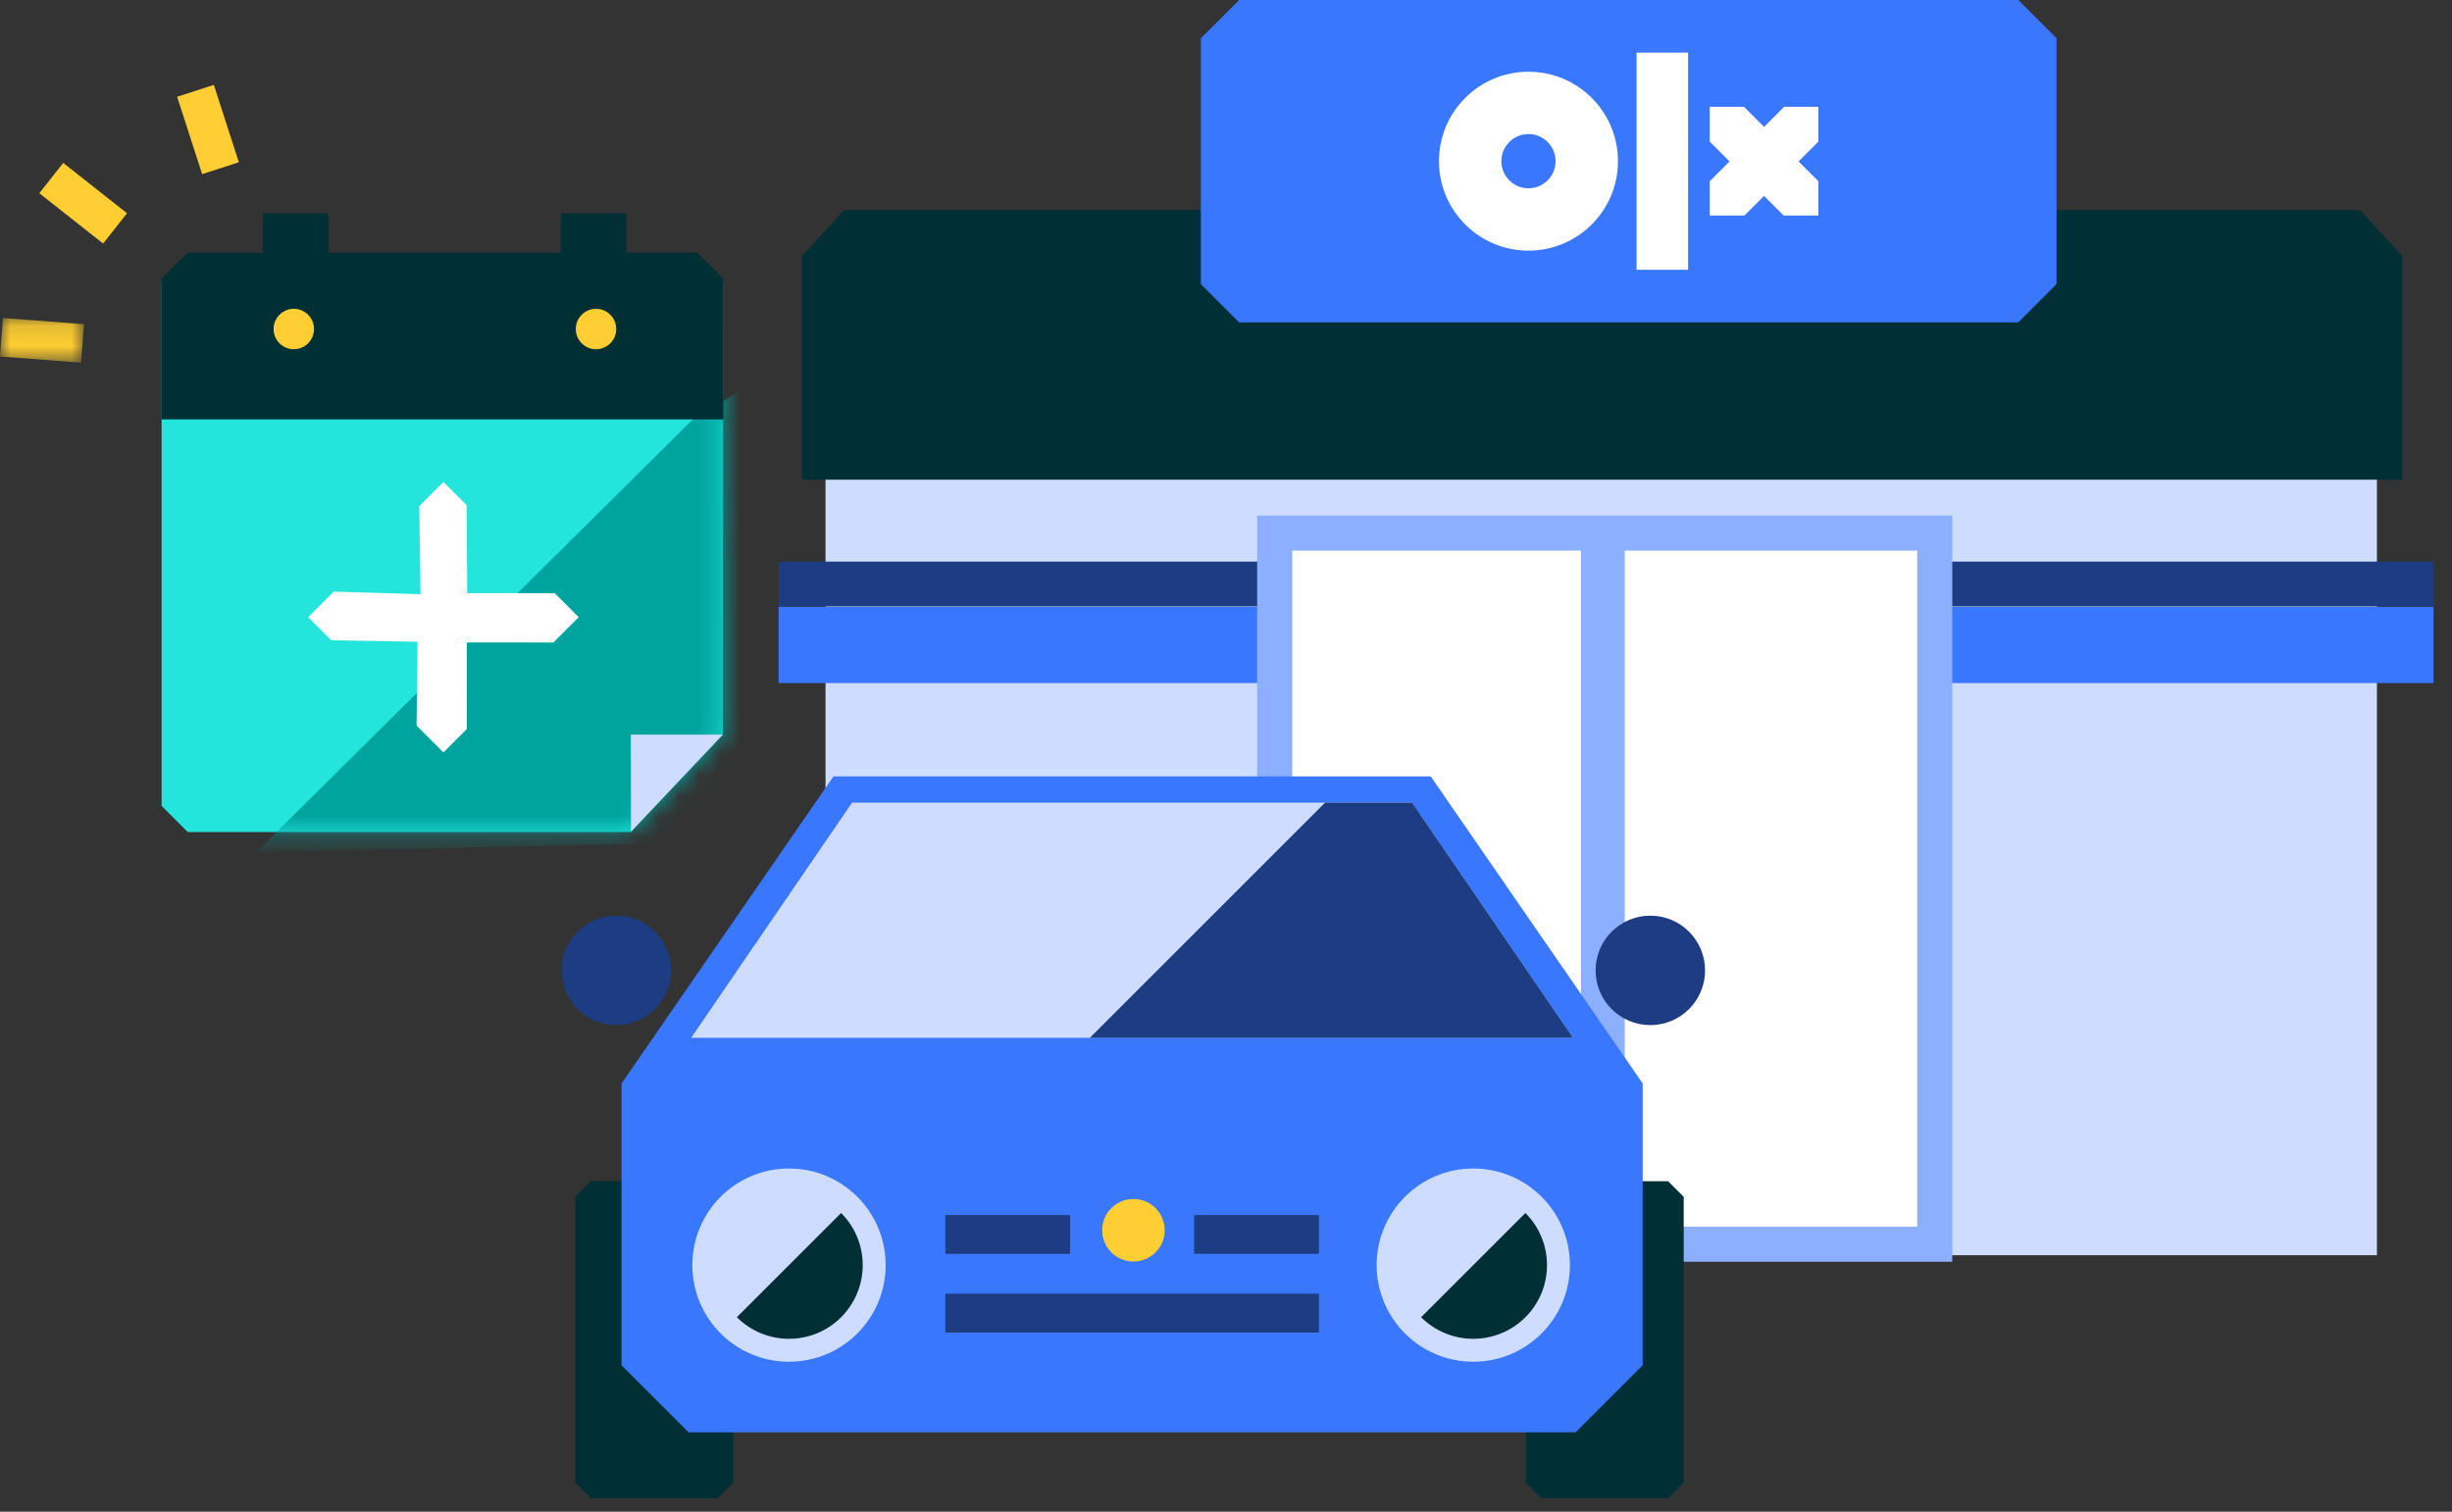
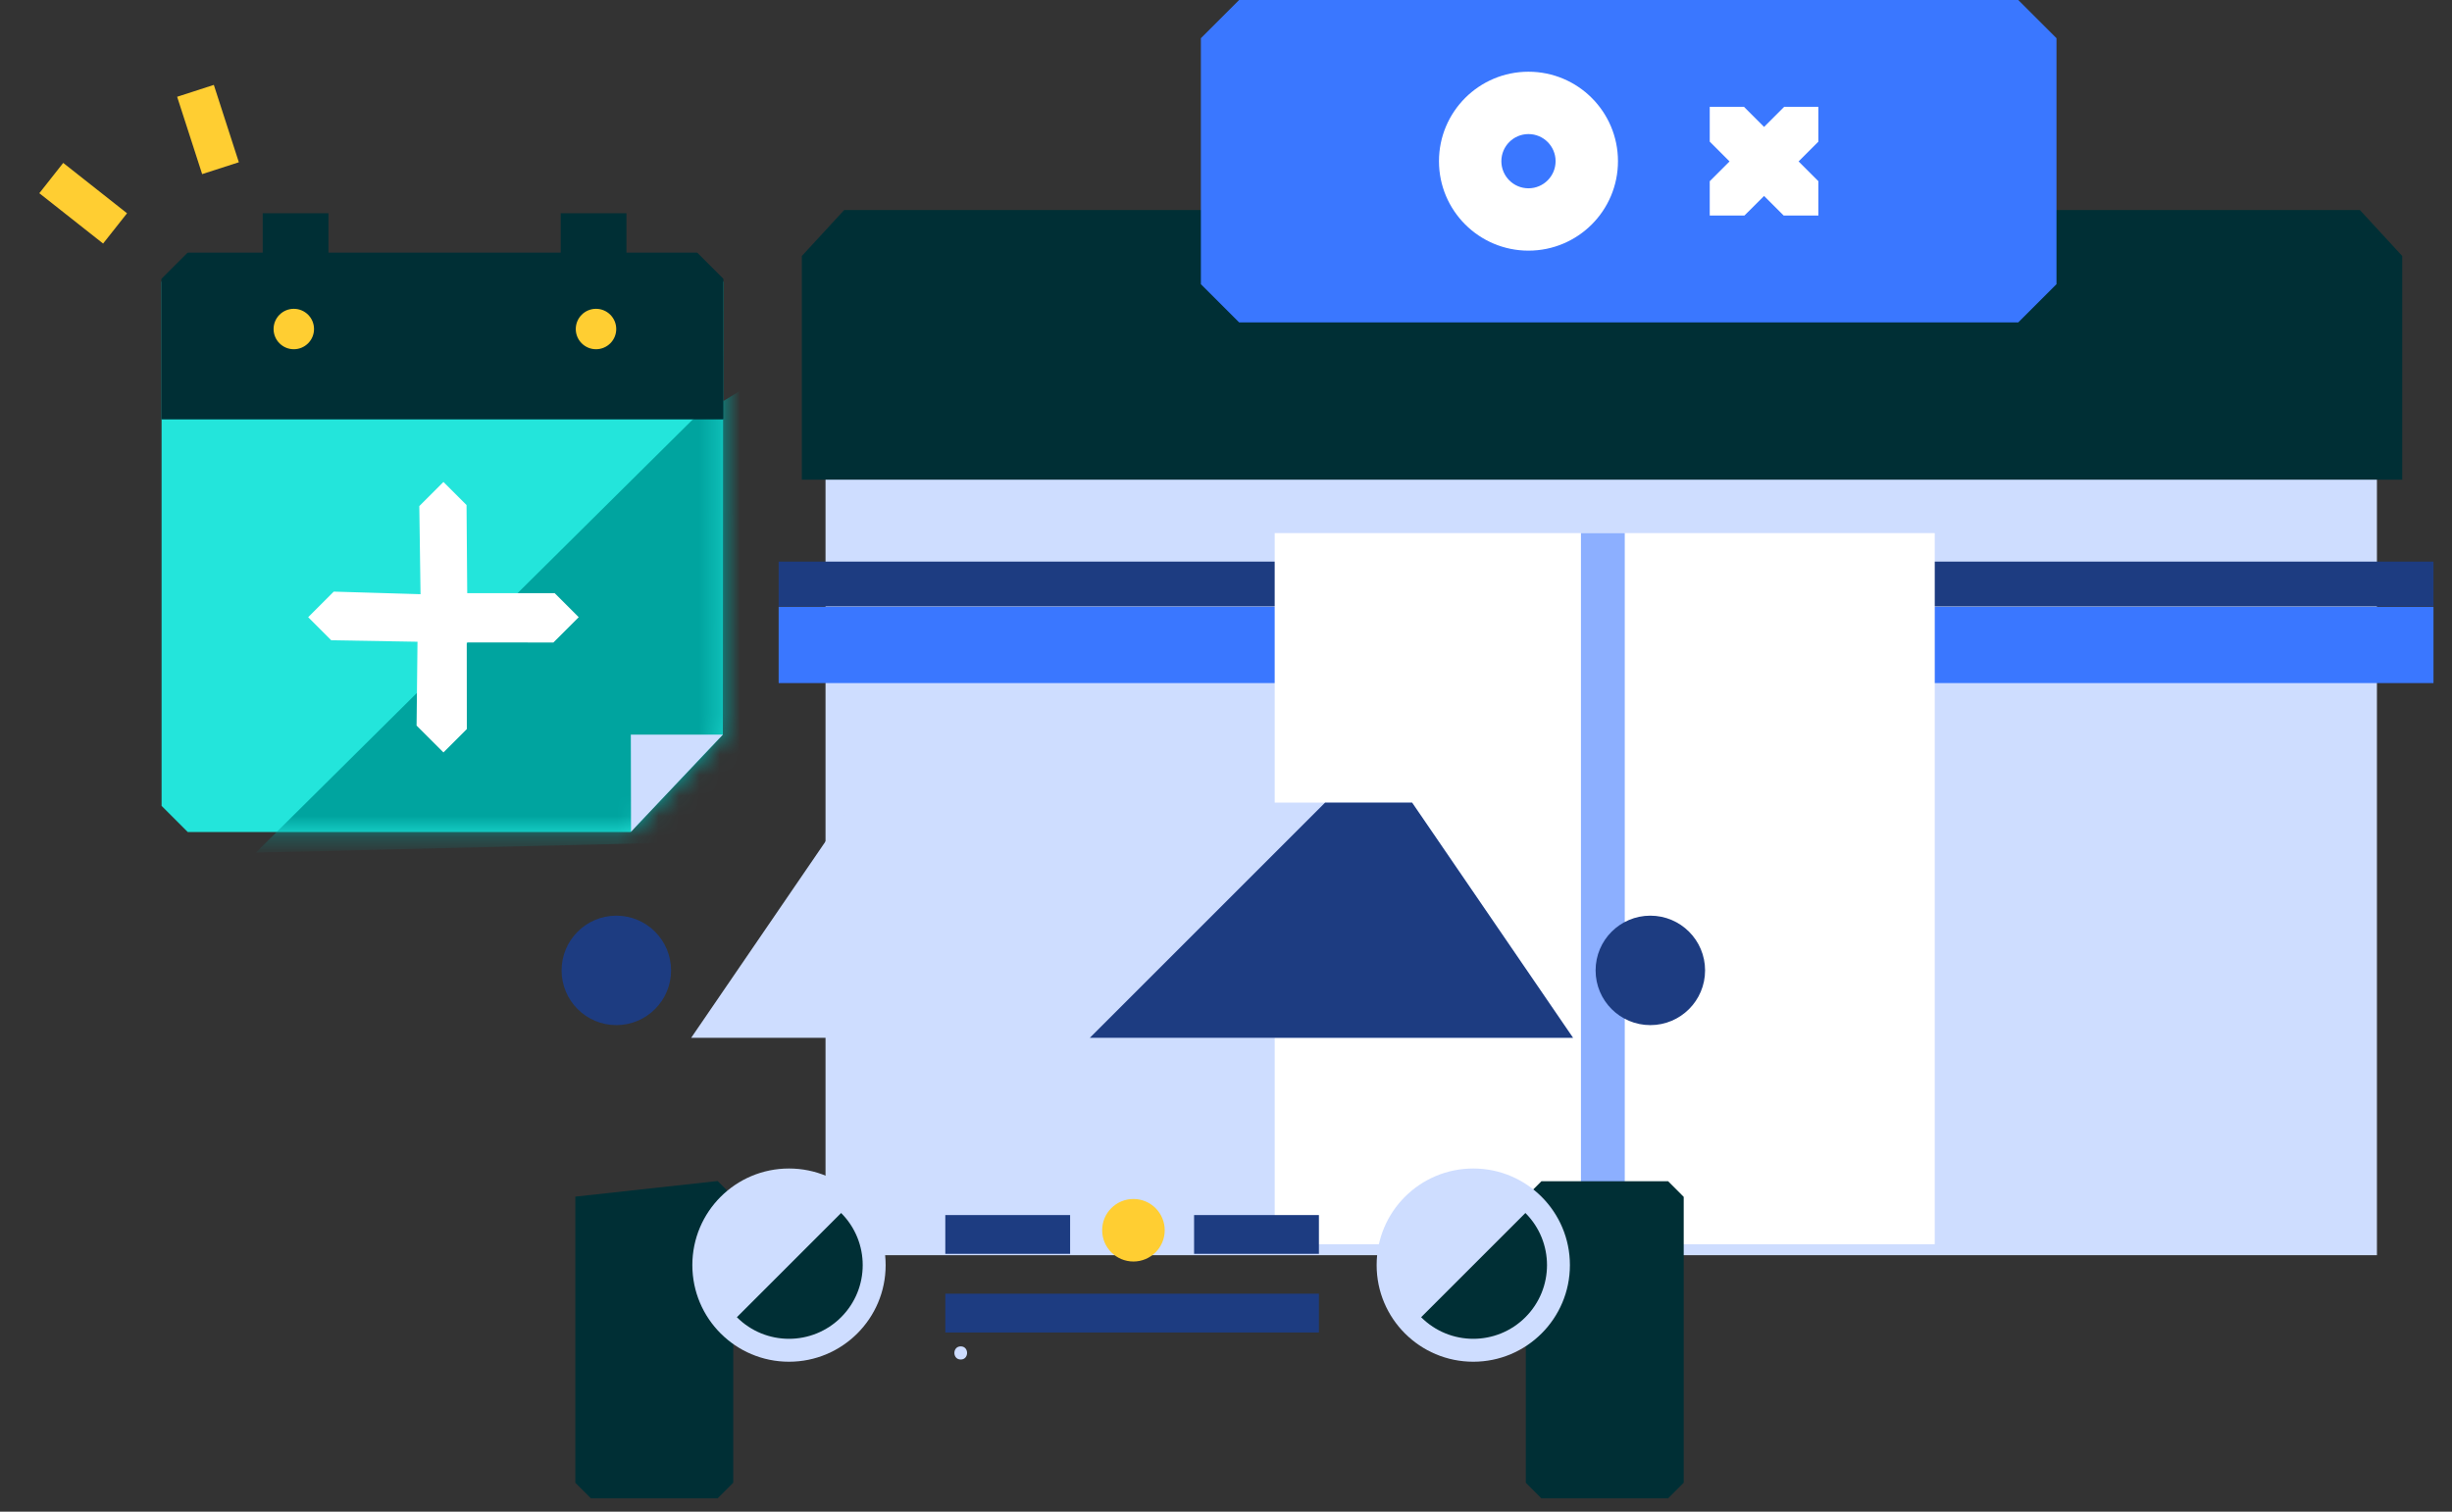
<svg xmlns="http://www.w3.org/2000/svg" xmlns:xlink="http://www.w3.org/1999/xlink" width="120px" height="74px" viewBox="0 0 120 74" version="1.1">
  <rect x="0" y="0" width="120" height="74" fill="#333333" stroke="none" />
  <title>E81B3134-3315-4CEC-953E-36E8F2E9242C</title>
  <defs>
    <path d="M1.466,0.077 C0.966,0.577 0.686,0.857 0.187,1.357 L0.187,1.357 L0.187,27.01 C0.686,27.509 0.966,27.789 1.466,28.289 L1.466,28.289 L23.151,28.289 C23.161,28.261 27.655,23.522 27.655,23.522 L27.655,23.522 L27.672,1.357 L26.393,0.077 L1.466,0.077 Z" id="path-1" />
    <polygon id="path-3" points="0 0.126 4.111 0.126 4.111 2.311 0 2.311" />
  </defs>
  <g id="Visual-design" stroke="none" stroke-width="1" fill="none" fill-rule="evenodd">
    <g id="Store-inspection_option-1-Copy-2" transform="translate(-210, -249)">
      <g id="Group-63" transform="translate(210, 249)">
        <g id="Group-33" transform="translate(7.721, -0)">
          <path d="M39.297,66.551 C39.711,66.551 39.711,65.908 39.297,65.908 C38.883,65.908 38.882,66.551 39.297,66.551" id="Fill-1" fill="#CEDDFF" />
          <polygon id="Fill-3" fill="#CEDDFF" points="32.68 61.445 108.605 61.445 108.605 18.987 32.68 18.987" />
          <polygon id="Fill-5" fill="#002F35" points="109.843 23.483 31.521 23.483 31.521 12.532 33.592 10.282 107.771 10.282 109.843 12.532" />
          <polygon id="Fill-7" fill="#3A77FF" points="86.887 33.438 111.373 33.438 111.373 29.705 86.887 29.705" />
          <polygon id="Fill-8" fill="#1D3C81" points="30.386 29.685 54.678 29.685 54.678 27.492 30.386 27.492" />
          <polygon id="Fill-6" fill="#3A77FF" points="30.386 33.438 54.678 33.438 54.678 29.705 30.386 29.705" />
          <polygon id="Fill-9" fill="#1D3C81" points="86.887 29.685 111.373 29.685 111.373 27.492 86.887 27.492" />
          <polygon id="Fill-10" fill="#FFFFFF" points="86.965 60.907 54.662 60.907 54.662 26.096 70.18 26.096 86.965 26.096" />
-           <path d="M55.519,60.05 L86.107,60.05 L86.107,26.954 L55.519,26.954 L55.519,60.05 Z M53.804,61.765 L87.823,61.765 L87.823,25.238 L53.804,25.238 L53.804,61.765 Z" id="Fill-11" fill="#8CAFFF" />
          <line x1="70.722" y1="61.041" x2="70.722" y2="26.096" id="Fill-12" fill="#FFFFFF" />
          <polygon id="Fill-13" fill="#8CAFFF" points="69.65 61.041 71.794 61.041 71.794 26.096 69.65 26.096" />
          <polygon id="Fill-14" fill="#3A77FF" points="91.053 15.781 52.92 15.781 51.05 13.911 51.05 1.87 52.92 0 91.053 0 92.923 1.87 92.923 13.911" />
-           <polygon id="Fill-15" fill="#FFFFFF" points="72.371 13.205 74.893 13.205 74.893 2.576 72.371 2.576" />
          <path d="M67.082,9.218 C66.349,9.218 65.755,8.623 65.755,7.891 C65.755,7.158 66.349,6.563 67.082,6.563 C67.815,6.563 68.409,7.158 68.409,7.891 C68.409,8.623 67.815,9.218 67.082,9.218 M67.082,3.511 C64.663,3.511 62.702,5.472 62.702,7.891 C62.702,10.309 64.663,12.27 67.082,12.27 C69.501,12.27 71.462,10.309 71.462,7.891 C71.462,5.472 69.501,3.511 67.082,3.511" id="Fill-16" fill="#FFFFFF" />
          <polygon id="Fill-17" fill="#FFFFFF" points="78.612 6.213 77.628 5.229 75.953 5.229 75.953 6.933 76.922 7.902 75.953 8.871 75.953 10.551 77.651 10.551 78.612 9.592 79.572 10.551 81.27 10.551 81.27 8.871 80.301 7.902 81.27 6.933 81.27 5.229 79.595 5.229" />
-           <path d="M27.399,73.348 L21.199,73.348 C20.901,73.05 20.734,72.882 20.435,72.584 L20.435,58.578 C20.734,58.28 20.901,58.112 21.199,57.814 L27.399,57.814 C27.697,58.112 27.865,58.28 28.163,58.578 L28.163,72.584 C27.865,72.882 27.697,73.05 27.399,73.348" id="Fill-18" fill="#002F35" />
+           <path d="M27.399,73.348 L21.199,73.348 C20.901,73.05 20.734,72.882 20.435,72.584 L20.435,58.578 L27.399,57.814 C27.697,58.112 27.865,58.28 28.163,58.578 L28.163,72.584 C27.865,72.882 27.697,73.05 27.399,73.348" id="Fill-18" fill="#002F35" />
          <path d="M73.915,73.348 L67.716,73.348 C67.417,73.05 67.25,72.882 66.952,72.584 L66.952,58.589 C67.25,58.29 67.417,58.123 67.716,57.824 L73.915,57.824 C74.213,58.123 74.381,58.29 74.679,58.589 L74.679,72.584 C74.381,72.882 74.213,73.05 73.915,73.348" id="Fill-19" fill="#002F35" />
-           <path d="M62.298,38.005 L61.884,38.005 L33.484,38.005 L33.07,38.005 L22.696,53.04 L22.696,66.83 C23.3,67.434 25.377,69.511 25.981,70.116 L69.387,70.116 L72.672,66.83 L72.672,53.04 L62.298,38.005 Z" id="Fill-20" fill="#3A77FF" />
          <polygon id="Fill-21" fill="#CEDDFF" points="69.264 50.804 26.104 50.804 33.98 39.29 61.387 39.29" />
          <polygon id="Fill-22" fill="#1D3C81" points="69.264 50.804 45.614 50.804 57.128 39.29 61.387 39.29" />
          <path d="M25.121,47.503 C25.121,46.024 23.921,44.824 22.442,44.824 C20.962,44.824 19.763,46.024 19.763,47.503 C19.763,48.982 20.962,50.182 22.442,50.182 C23.921,50.182 25.121,48.982 25.121,47.503" id="Fill-23" fill="#1D3C81" />
          <path d="M75.725,47.503 C75.725,46.024 74.525,44.824 73.046,44.824 C71.566,44.824 70.367,46.024 70.367,47.503 C70.367,48.982 71.566,50.182 73.046,50.182 C74.525,50.182 75.725,48.982 75.725,47.503" id="Fill-24" fill="#1D3C81" />
          <polygon id="Fill-25" fill="#1D3C81" points="38.542 61.379 44.65 61.379 44.65 59.48 38.542 59.48" />
          <polygon id="Fill-26" fill="#1D3C81" points="50.717 61.379 56.826 61.379 56.826 59.48 50.717 59.48" />
          <polygon id="Fill-27" fill="#1D3C81" points="38.542 65.229 56.826 65.229 56.826 63.329 38.542 63.329" />
          <path d="M26.162,61.93 C26.162,59.318 28.28,57.201 30.892,57.201 C33.504,57.201 35.622,59.318 35.622,61.93 C35.622,64.542 33.504,66.66 30.892,66.66 C28.28,66.66 26.162,64.542 26.162,61.93" id="Fill-28" fill="#CEDDFF" />
          <path d="M28.341,64.481 C29.75,65.89 32.034,65.89 33.443,64.481 C34.852,63.073 34.852,60.788 33.443,59.379 L28.341,64.481 Z" id="Fill-29" fill="#002F35" />
          <path d="M59.651,61.93 C59.651,59.318 61.768,57.201 64.381,57.201 C66.992,57.201 69.11,59.318 69.11,61.93 C69.11,64.542 66.992,66.66 64.381,66.66 C61.768,66.66 59.651,64.542 59.651,61.93" id="Fill-30" fill="#CEDDFF" />
          <path d="M61.829,64.481 C63.238,65.89 65.523,65.89 66.932,64.481 C68.341,63.073 68.341,60.788 66.932,59.379 L61.829,64.481 Z" id="Fill-31" fill="#002F35" />
          <path d="M23.151,40.728 L1.466,40.728 C0.966,40.228 0.686,39.948 0.187,39.449 L0.187,13.796 C0.686,13.296 0.966,13.016 1.466,12.516 L26.392,12.516 L27.672,13.796 L27.655,35.961 C27.655,35.961 23.151,40.679 23.151,40.728" id="Fill-32" fill="#23E5DB" />
        </g>
        <g id="Group-36" transform="translate(7.721, 12.439)">
          <mask id="mask-2" fill="white">
            <use xlink:href="#path-1" />
          </mask>
          <g id="Clip-35" />
          <polygon id="Fill-34" fill="#00A49F" mask="url(#mask-2)" points="31.516 4.863 26.162 8.115 4.798 29.301 31.077 28.669" />
        </g>
        <polygon id="Fill-16" fill="#FFFFFF" transform="translate(21.702, 30.213) rotate(-45) translate(-21.702, -30.213) " points="26.383 25.532 24.712 25.532 21.705 28.624 18.791 25.532 17.021 25.532 17.021 27.129 19.954 30.165 17.021 33.034 17.021 34.894 18.64 34.894 21.634 31.894 24.631 34.894 26.383 34.894 26.383 33.229 23.357 30.204 26.383 27.131" />
        <g id="Group-49" transform="translate(7.721, 10.294)">
          <path d="M1.466,2.079 C0.966,2.578 0.686,2.859 0.187,3.358 L0.187,10.225 L27.672,10.225 L27.672,3.358 L26.393,2.079 L1.466,2.079 Z" id="Fill-37" fill="#002F35" />
          <path d="M26.393,2.079 L22.937,2.079 L22.937,0.145 L19.72,0.145 L19.72,2.079 L8.353,2.079 L8.353,0.145 L5.136,0.145 L5.136,2.079 L1.466,2.079 C0.966,2.578 0.686,2.859 0.187,3.358 L0.187,10.225 L27.672,10.225 L27.672,3.358 L26.393,2.079 Z" id="Fill-39" fill="#002F35" />
          <polygon id="Fill-41" fill="#CEDDFF" points="23.161 30.419 23.151 25.666 27.655 25.666" />
          <path d="M7.647,5.813 C7.647,6.359 7.204,6.802 6.658,6.802 C6.111,6.802 5.668,6.359 5.668,5.813 C5.668,5.266 6.111,4.823 6.658,4.823 C7.204,4.823 7.647,5.266 7.647,5.813" id="Fill-43" fill="#FFCE32" />
          <path d="M22.437,5.813 C22.437,6.359 21.994,6.802 21.447,6.802 C20.901,6.802 20.457,6.359 20.457,5.813 C20.457,5.266 20.901,4.823 21.447,4.823 C21.994,4.823 22.437,5.266 22.437,5.813" id="Fill-45" fill="#FFCE32" />
        </g>
        <g id="Group-55" transform="translate(0, 15.441)">
          <mask id="mask-4" fill="white">
            <use xlink:href="#path-3" />
          </mask>
          <g id="Clip-54" />
-           <polygon id="Fill-53" fill="#FFCE32" mask="url(#mask-4)" points="-2.14468085e-05 2.01 0.143 0.126 4.111 0.427 3.968 2.311" />
        </g>
        <polygon id="Fill-56" fill="#FFCE32" points="5.046 11.922 1.924 9.458 3.094 7.975 6.217 10.44" />
        <polygon id="Fill-58" fill="#FFCE32" points="9.893 8.523 8.669 4.737 10.465 4.156 11.689 7.943" />
        <path d="M57.001,60.223 C57.001,61.069 56.315,61.754 55.47,61.754 C54.624,61.754 53.939,61.069 53.939,60.223 C53.939,59.378 54.624,58.693 55.47,58.693 C56.315,58.693 57.001,59.378 57.001,60.223" id="Fill-60" fill="#FFCE32" />
      </g>
    </g>
  </g>
</svg>